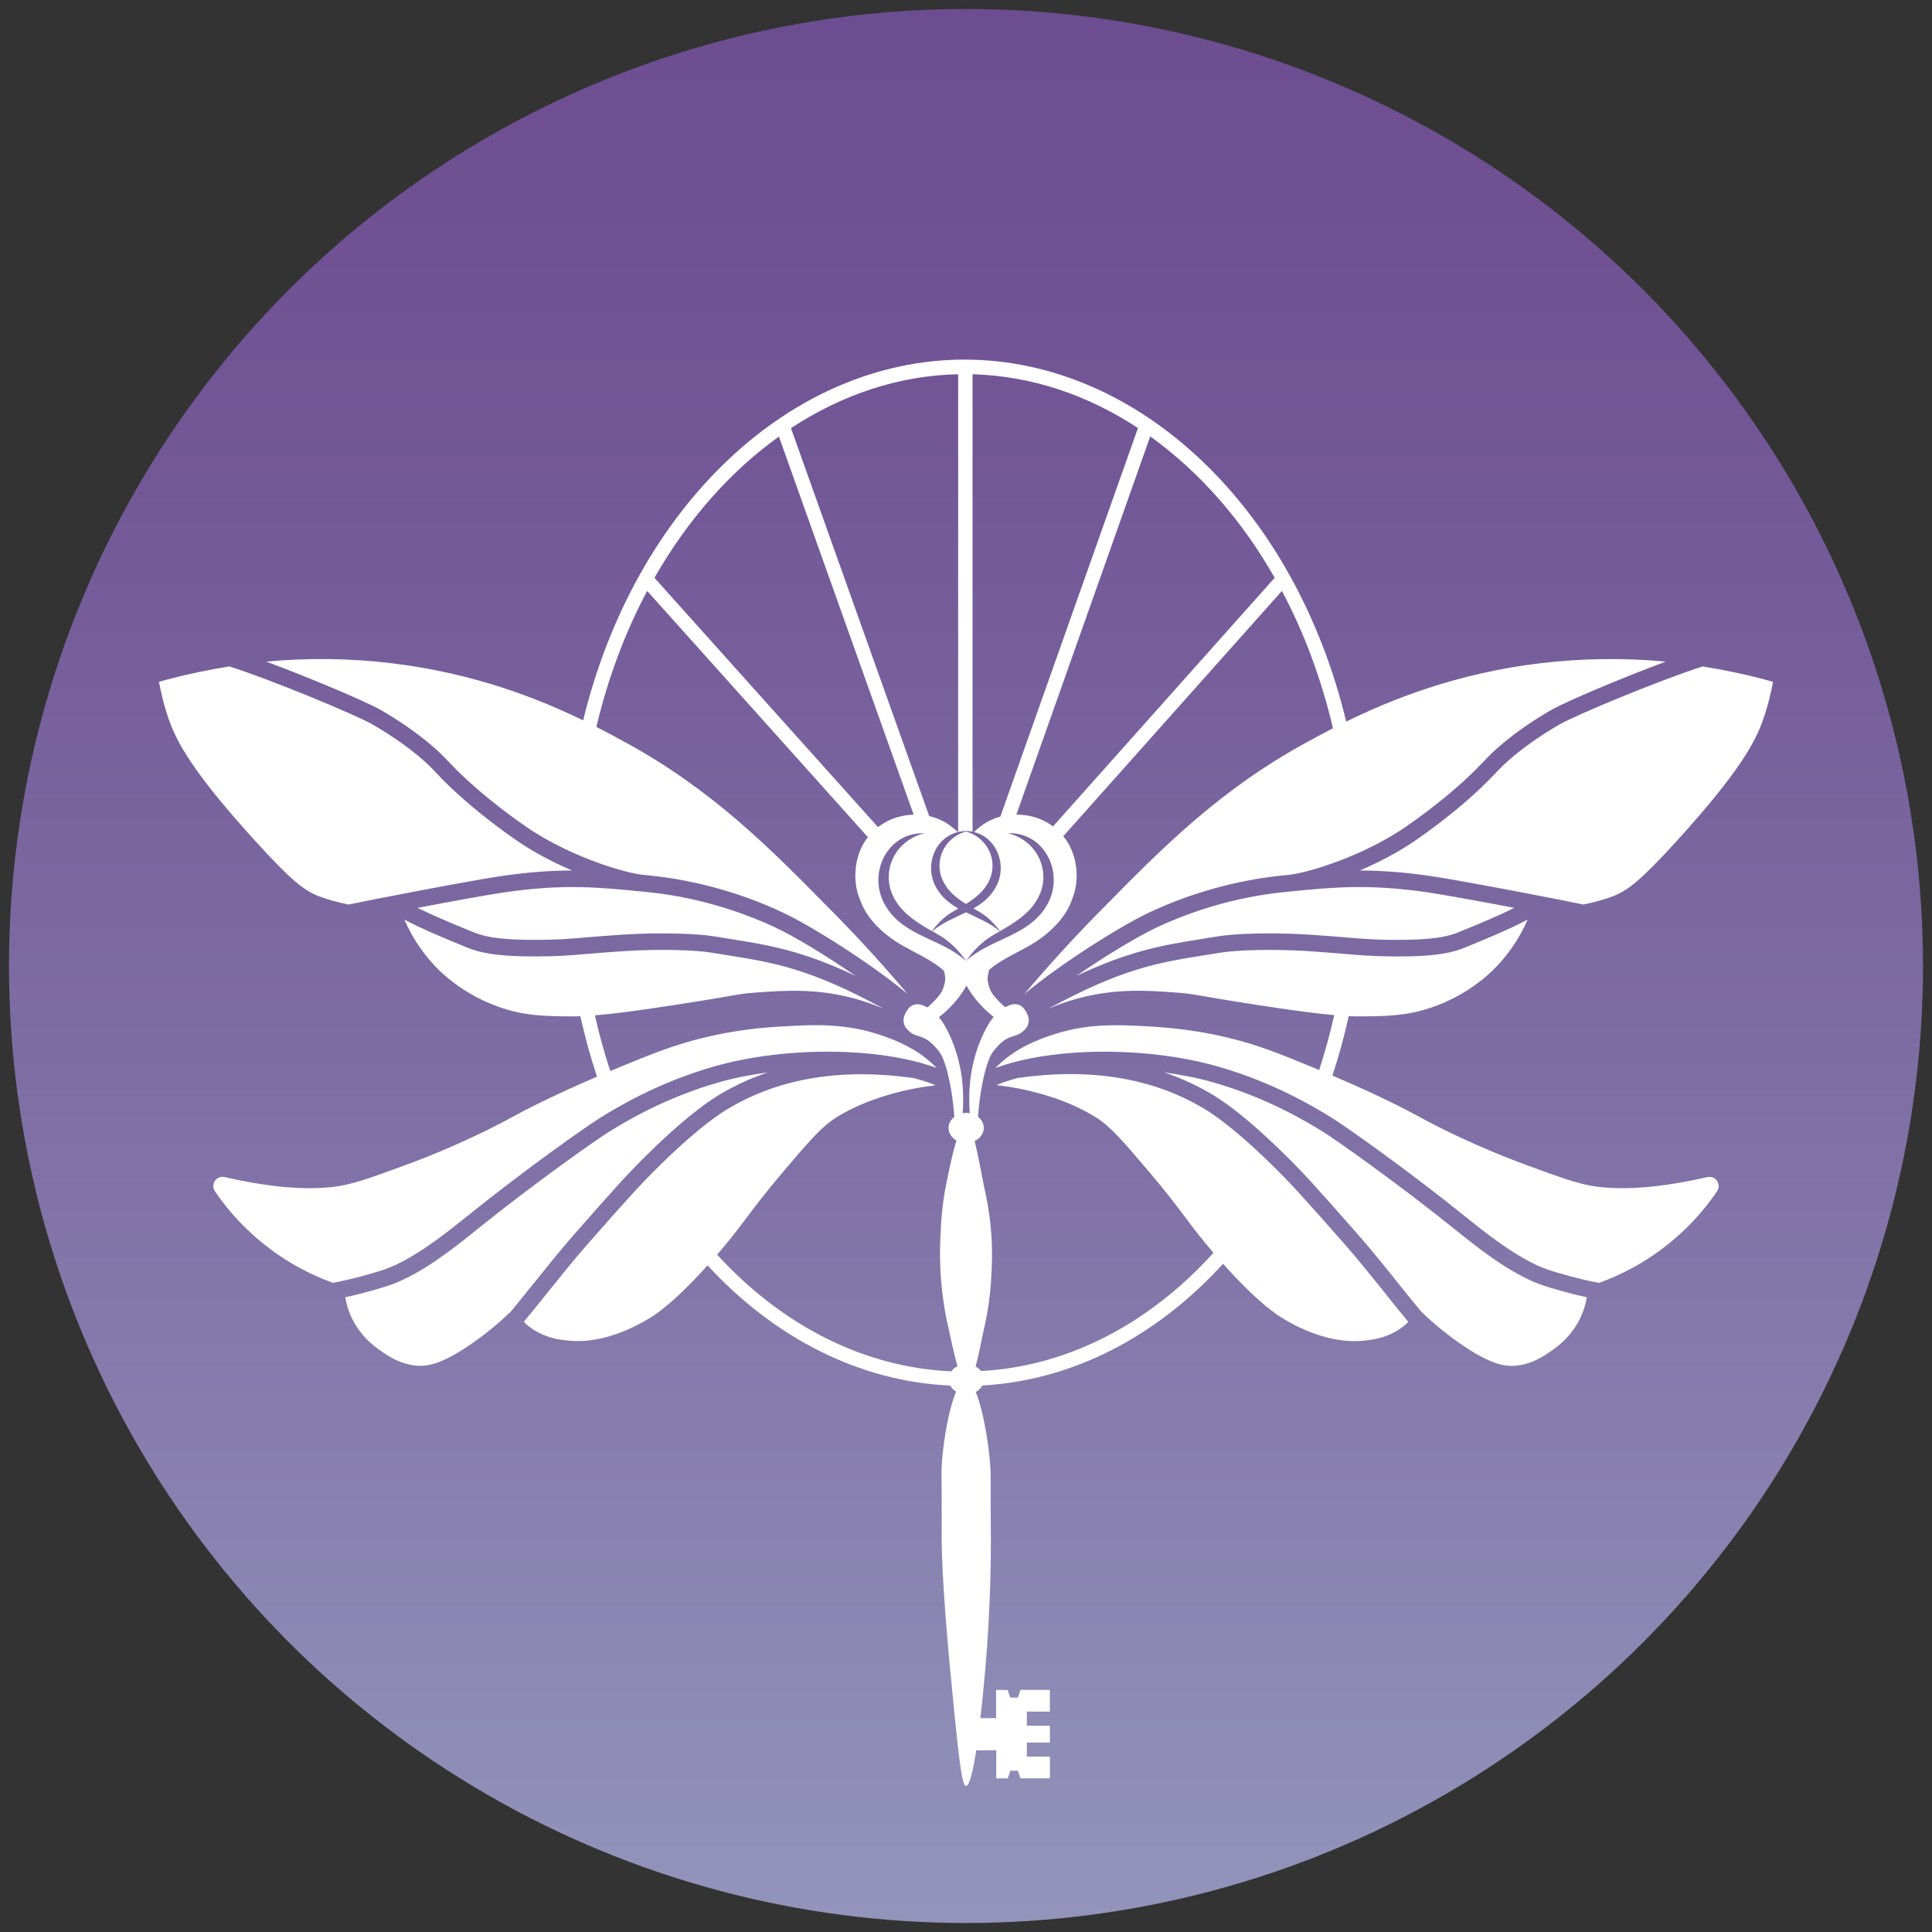
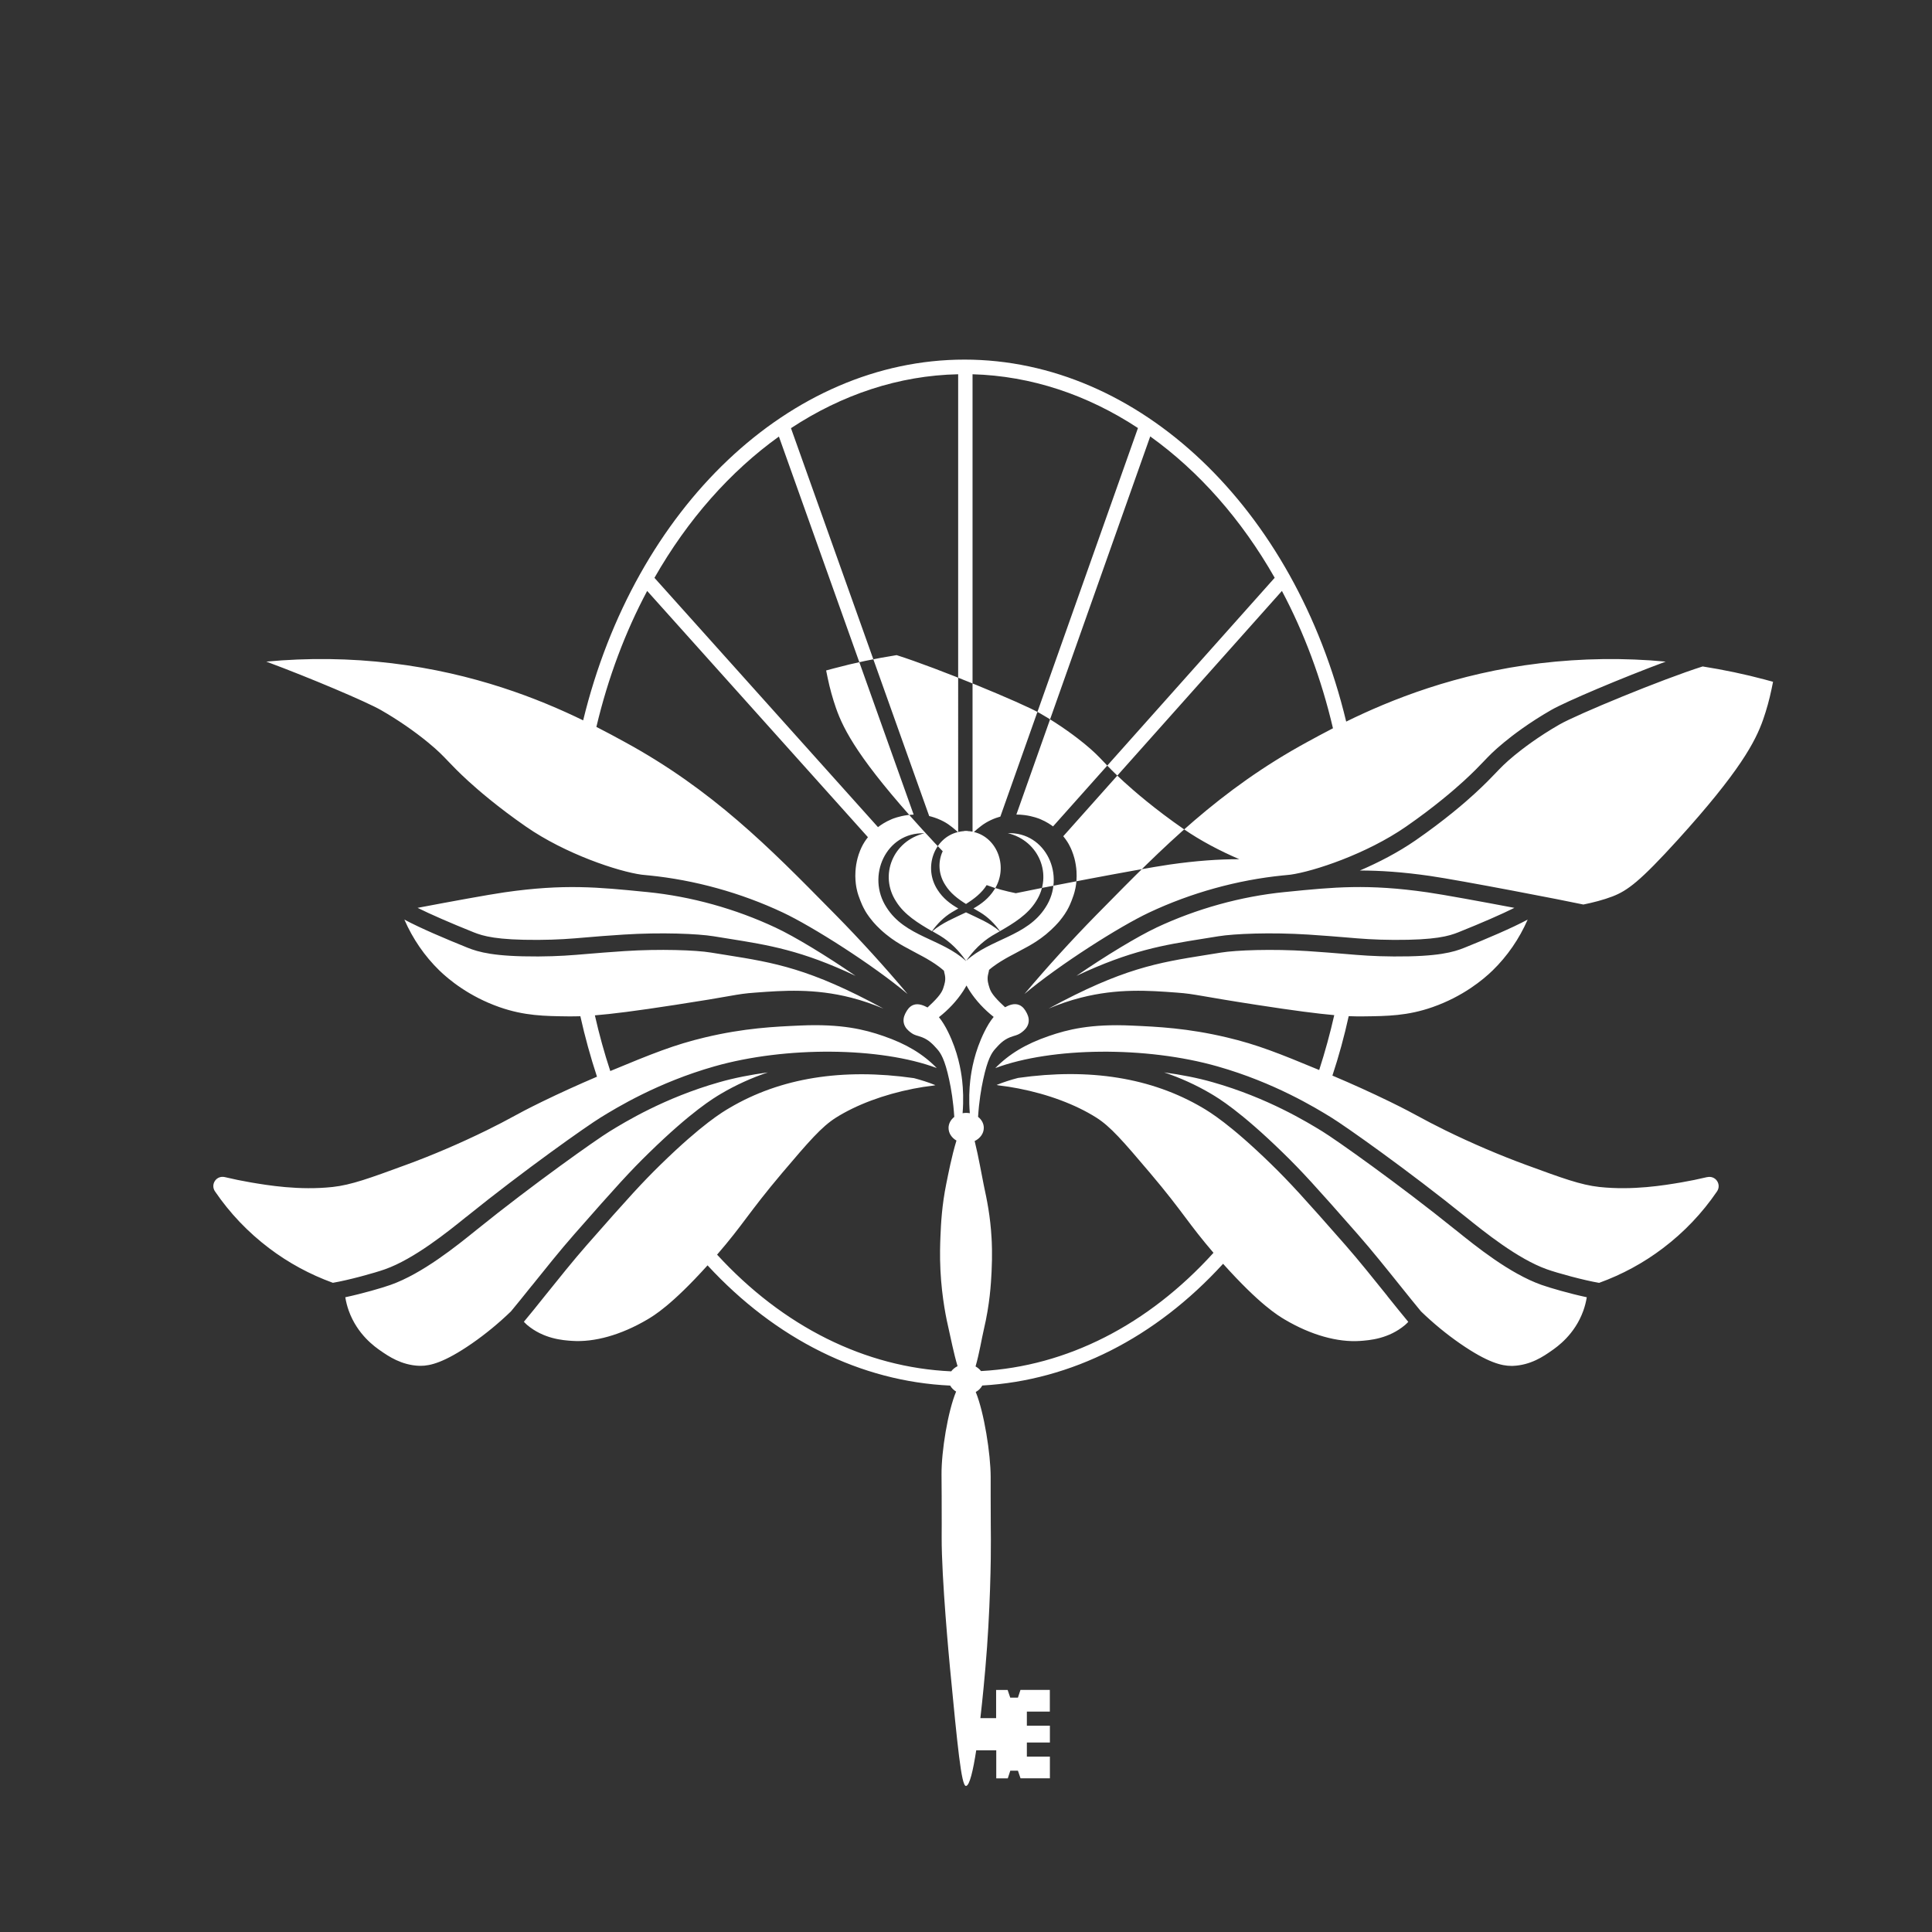
<svg xmlns="http://www.w3.org/2000/svg" id="Ebene_1" version="1.1" viewBox="0 0 283.46 283.46">
  <rect x="0" y="0" width="283.46" height="283.46" fill="#333333" stroke="none" />
  <defs>
    <style>
      .st0 {
        fill: url(#Unbenannter_Verlauf_6);
      }

      .st1 {
        fill: #fff;
      }
    </style>
    <linearGradient id="Unbenannter_Verlauf_6" data-name="Unbenannter Verlauf 6" x1="141.73" y1="282.15" x2="141.73" y2="1.32" gradientUnits="userSpaceOnUse">
      <stop offset="0" stop-color="#9394bb" />
      <stop offset=".4" stop-color="#8071a6" />
      <stop offset=".78" stop-color="#725696" />
      <stop offset="1" stop-color="#6d4d91" />
    </linearGradient>
  </defs>
-   <circle class="st0" cx="141.73" cy="141.73" r="140.41" />
-   <path class="st1" d="M78.01,188.65c-1.19,1.49-2.24,2.79-3.04,3.75-1.8,1.74-3.72,3.32-5.74,4.72-4.08,2.82-6.15,3.27-7.49,3.27-.08,0-.16,0-.23,0-2.63-.1-4.53-1.42-5.66-2.2-.85-.59-3.42-2.38-4.68-5.88-.23-.64-.4-1.31-.51-1.98,2.45-.52,5.41-1.37,6.66-1.82,4.65-1.65,9.63-5.67,12.6-8.07,8.29-6.69,17.56-13.24,19.52-14.44,2.2-1.35,8.04-4.93,16.06-7.21,2.23-.64,4.66-1.11,7.16-1.45-2.41.81-4.7,1.85-6.87,3.13-1.06.63-4.28,2.53-10.58,8.68-2.7,2.63-4.75,4.87-10.98,11.97-1.99,2.26-4.24,5.07-6.22,7.54ZM259.04,99.73c-3.06-.82-6.14-1.46-9.23-1.95-5.97,1.89-18.43,7.04-21.01,8.52-3.14,1.8-5.47,3.6-6.58,4.51-1.38,1.14-2,1.79-2.78,2.61-.71.74-1.51,1.58-3.03,2.98-1.42,1.31-4.45,3.94-8.73,6.9-2.55,1.76-5.41,3.24-8.16,4.42,3,0,6.27.22,10.25.79,4.56.66,19.77,3.6,22.54,4.2,1.37-.28,2.93-.67,4.28-1.19,2.21-.86,4.02-2.2,9.55-8.28,9.1-10.03,11.41-14.42,12.55-17.68.5-1.44.91-2.92,1.22-4.41l.23-1.12-1.11-.3ZM68.4,178.55c8.5-6.86,17.71-13.36,19.77-14.62,2.28-1.4,8.33-5.11,16.67-7.48,10.46-2.97,24.31-2.84,32.6.25-2.04-2.08-4.47-3.54-7.84-4.7-2.77-.96-6.16-1.8-12.12-1.54-3.86.17-8.24.37-14.02,1.74-4.54,1.08-7.77,2.39-13.92,4.94-.88-2.66-1.63-5.39-2.26-8.17,2.48-.2,5.93-.63,11.82-1.54,4.1-.63,6.31-1.01,7.76-1.27,1.83-.32,2.38-.41,4.01-.53,4.03-.3,8.6-.64,14.03.75,1.61.41,3.18.96,4.72,1.6-10.83-5.9-16.05-6.74-22.99-7.85-.75-.12-1.52-.24-2.31-.37-2.2-.37-7.54-.55-12.66-.22-2.3.15-3.95.29-5.41.41-2.48.21-4.27.36-7.28.38-6.52.03-8.77-.65-10.36-1.28-3.2-1.29-6.98-2.89-9.28-4.13,1.22,2.81,2.97,5.36,5.14,7.47,1.37,1.33,4.35,3.81,8.8,5.37,3.68,1.29,6.66,1.32,10.12,1.36.57,0,1.14,0,1.76-.02.67,3.01,1.49,5.98,2.44,8.87-2.7,1.15-5.45,2.4-8.04,3.66-2.23,1.09-3.34,1.69-4.42,2.28-1,.54-1.94,1.05-3.73,1.93-3.9,1.91-8,3.67-11.84,5.07-5.34,1.96-8.02,2.94-10.75,3.24-4.92.53-9.54-.25-12.02-.67-1.28-.22-2.56-.48-3.81-.78h0c-.55-.13-1.12.08-1.44.55-.32.47-.32,1.07,0,1.54,2.18,3.2,4.85,6,7.93,8.33,2.86,2.17,6.01,3.87,9.37,5.09,2.24-.38,6.06-1.42,7.66-1.99,4.26-1.51,9.23-5.52,11.89-7.67ZM61.27,133.2c1.87.93,4.8,2.21,8.24,3.59,1.38.55,3.36,1.14,9.44,1.11,2.92-.02,4.67-.16,7.09-.37,1.47-.12,3.14-.27,5.46-.41,5.49-.35,10.9-.13,13.21.25.79.13,1.55.25,2.3.37,5.75.92,10.6,1.69,18.52,5.44-4.28-2.95-8.97-5.79-11.73-7.08-5.9-2.77-12.41-4.58-18.84-5.22l-.22-.02c-6.94-.69-11.96-1.2-20.71.06-2.41.35-7.82,1.34-12.77,2.28ZM203.56,190.17c1.19,1.48,2.24,2.79,3.06,3.77-.15.15-.29.31-.46.45-2.44,2.06-5.25,2.25-6.6,2.35-3.3.23-7.22-.87-11.03-3.12-1.01-.6-3.67-2.17-9.08-8.2-9.93,10.87-22.27,17.12-35.33,17.86-.21.39-.54.72-.96.95,1.24,3.03,2.18,9.09,2.19,12.44,0,.27,0,1.18,0,2.9,0,3.39.03,5.84.03,6.22.02,2.67-.08,10.72-.81,18.99-.09,1.07-.36,4.08-.73,7.3h2.31s0-4.13,0-4.13h1.69s.38,1.12.38,1.12h1.13s.37-1.13.37-1.13h4.31s0,3.18,0,3.18h-3.37s0,2.07,0,2.07h3.38s0,.78,0,.78v.91s0,.78,0,.78h-3.38s0,2.07,0,2.07h3.38s0,3.18,0,3.18h-4.31s-.38-1.12-.38-1.12h-1.12s-.37,1.13-.37,1.13h-1.69s0-4.12,0-4.12h-2.94c-.45,2.94-.98,5.24-1.51,5.23-.67,0-1.23-5.78-2.34-17.34-.1-1.06-1.24-13.08-1.22-19.16,0-.38.02-2.76,0-6.05,0-1.75-.02-2.83-.02-3.15-.02-3.4.92-9.24,2.14-12.16-.37-.22-.67-.53-.87-.88-13.11-.6-25.59-6.79-35.6-17.64-5.26,5.83-7.86,7.37-8.86,7.96-3.81,2.24-7.73,3.35-11.03,3.12-1.35-.09-4.16-.29-6.6-2.35-.16-.14-.3-.3-.46-.45.82-.97,1.87-2.28,3.06-3.77,1.97-2.45,4.2-5.24,6.15-7.46,6.18-7.04,8.21-9.25,10.85-11.83,6.09-5.95,9.12-7.74,10.12-8.32,7.45-4.4,16.55-5.87,27.05-4.37,1.09.29,2.1.61,3.02.98.04.02.08.02.13.04-.1.04-.21.07-.33.08-.96.11-1.94.26-2.89.45-4.34.85-8.38,2.36-11.39,4.26-2.09,1.33-3.93,3.45-7.89,8.12-2.51,2.97-3.94,4.88-5.21,6.56-1.23,1.64-2.4,3.19-4.32,5.41,9.67,10.55,21.72,16.56,34.35,17.12.23-.31.55-.57.93-.76-.58-1.96-1-4.15-1.32-5.54-.27-1.16-.98-4.34-1.19-8.52-.11-2.23-.04-3.94,0-4.95.08-1.94.21-4.57.86-7.77.3-1.46.77-3.95,1.49-6.32-.7-.4-1.16-1.08-1.16-1.85,0-.64.33-1.22.84-1.62-.14-2.23-.45-4.09-.75-5.47-.65-3.01-1.25-3.91-1.77-4.49-.57-.64-1.17-1.31-2.17-1.71-.67-.27-1.14-.26-1.76-.76-.28-.22-.81-.64-.96-1.36-.15-.74.2-1.35.35-1.61.14-.25.44-.77,1.01-1.01.8-.33,1.65.11,2.12.35,0,0,0,0,.01,0,.08-.07.15-.14.24-.23,1.53-1.41,1.89-2.08,2.06-2.6.19-.58.37-1.13.26-1.82-.02-.15-.06-.29-.09-.41-.03-.1-.05-.21-.07-.33-.31-.27-.56-.47-.72-.59-.21-.16-.78-.58-1.83-1.19-.4-.23-.5-.28-1.46-.79-1.04-.56-1.56-.83-1.87-1.01-.67-.38-1.58-.91-2.63-1.77-1.13-.92-1.82-1.74-1.98-1.94-.67-.8-1.02-1.41-1.11-1.58-.34-.6-.54-1.1-.66-1.41-.18-.47-.4-1.01-.55-1.77-.06-.27-.18-.96-.19-1.86,0-.37.02-.96.13-1.66.12-.71.28-1.24.36-1.48.1-.29.29-.83.61-1.42.09-.16.33-.59.75-1.12l-32.39-36.13c-3.21,6.02-5.74,12.73-7.45,19.95,1.55.79,2.88,1.51,3.97,2.11l.13.07c12.92,7.03,21.34,15.59,30.26,24.65l.77.78c3.65,3.71,7.18,7.6,10.53,11.58-5.12-4.3-13.99-9.93-18.31-11.96-6.14-2.89-12.93-4.77-19.63-5.44l-.22-.02c-.3-.03-.59-.06-.88-.09-3.42-.47-11.16-3.03-16.95-7.05-4.16-2.88-7.09-5.43-8.47-6.69-1.46-1.34-2.23-2.15-2.91-2.86-.81-.85-1.5-1.58-3-2.81-2.02-1.66-4.47-3.35-6.92-4.75-2.14-1.22-10.36-4.71-16.8-7.1,6.12-.57,12.27-.5,18.41.24,12.11,1.45,21.63,5.24,28.08,8.38,7.6-31.26,30.36-52.93,55.95-52.93s48.45,21.72,56,53.11c6.46-3.17,16.12-7.09,28.47-8.56,6.13-.73,12.29-.81,18.41-.24-6.44,2.39-14.66,5.87-16.8,7.1-3.3,1.89-5.75,3.78-6.92,4.75-1.5,1.23-2.19,1.96-3,2.81-.68.71-1.45,1.52-2.91,2.86-1.38,1.26-4.31,3.81-8.47,6.69-5.79,4.01-13.53,6.57-16.95,7.05-.29.03-.58.06-.88.09l-.22.02c-6.7.67-13.49,2.55-19.63,5.44-4.33,2.03-13.19,7.66-18.31,11.96,3.35-3.97,6.88-7.86,10.53-11.58l.77-.78c8.91-9.06,17.33-17.62,30.26-24.65l.13-.07c1-.55,2.21-1.2,3.58-1.91-1.71-7.3-4.26-14.07-7.49-20.15l-32.08,35.99c.49.6.77,1.09.86,1.27.32.59.52,1.13.61,1.42.08.24.25.77.36,1.48.12.7.13,1.28.13,1.66,0,.9-.13,1.59-.19,1.86-.16.76-.37,1.3-.55,1.77-.12.31-.32.81-.66,1.41-.09.16-.45.78-1.11,1.58-.17.2-.86,1.01-1.98,1.94-1.05.86-1.96,1.39-2.63,1.77-.31.18-.83.46-1.87,1.01-.95.51-1.05.55-1.46.79-1.05.61-1.62,1.03-1.83,1.19-.13.1-.34.26-.57.46-.02.16-.05.31-.09.45-.03.13-.06.26-.09.41-.1.69.07,1.23.26,1.82.17.52.53,1.19,2.06,2.6.08.07.14.13.21.2.47-.25,1.3-.66,2.08-.33.57.24.87.76,1.01,1.01.15.27.5.87.35,1.61-.15.72-.68,1.14-.96,1.36-.63.49-1.09.49-1.76.76-1,.4-1.6,1.07-2.17,1.71-.51.57-1.11,1.48-1.76,4.49-.3,1.38-.61,3.24-.75,5.47.52.41.84.98.84,1.62,0,.83-.55,1.55-1.34,1.93.6,2.42,1.02,4.96,1.34,6.49.46,2.13.96,4.53,1.14,7.77.03.45.13,2.37,0,4.95-.09,1.74-.25,4.69-1.14,8.46-.31,1.32-.65,3.47-1.21,5.4.32.18.59.41.8.68,12.59-.69,24.52-6.77,34.11-17.35-1.79-2.09-2.93-3.59-4.11-5.17-1.27-1.69-2.7-3.6-5.21-6.56-3.96-4.67-5.79-6.8-7.89-8.12-3.01-1.9-7.05-3.42-11.39-4.26-.96-.19-1.93-.34-2.89-.45-.11-.01-.22-.04-.33-.08.04-.01.08-.02.13-.04.92-.37,1.94-.7,3.02-.98,10.5-1.49,19.6-.02,27.05,4.37,1,.59,4.03,2.38,10.12,8.32,2.64,2.58,4.67,4.79,10.85,11.83,1.95,2.22,4.18,5.01,6.15,7.46ZM168.76,64.03l-19.64,55.48c.37,0,.77.02,1.21.08,1.22.16,2.1.51,2.29.59.96.4,1.62.88,1.88,1.07l32.52-36.48c-4.87-8.56-11.12-15.62-18.26-20.74ZM128.94,121.27c.24-.19.92-.68,1.91-1.09.19-.08,1.07-.43,2.29-.59.32-.04.63-.06.91-.07l-19.77-55.47c-7.13,5.12-13.39,12.18-18.26,20.73l32.8,36.58s.08-.06.12-.1ZM141.73,140.97c-.99-1.44-2.27-2.75-3.8-3.68-.37-.22-.75-.44-1.13-.66,1.44-1.25,3.24-1.95,4.93-2.77,1.7.83,3.5,1.52,4.95,2.78-.37.22-.74.43-1.11.64-1.53.93-2.81,2.23-3.8,3.68,3.54-3.24,8.92-3.55,11.63-7.83,3.02-4.61.07-11.09-5.55-10.89,4.6,1.1,6.66,6.14,4.15,10.01-1.21,1.95-3.28,3.21-5.29,4.37-.77-1.09-1.75-2.07-2.91-2.77-.32-.19-.65-.38-.97-.57,1.18-.67,2.25-1.49,3.04-2.73,2.12-3.24.52-7.64-2.98-8.48.32-.3.61-.54.86-.73.21-.16.35-.28.55-.41.1-.07.51-.34,1.08-.61.53-.25,1.02-.41,1.39-.51l20.19-57.01c-7.39-4.86-15.64-7.65-24.27-7.89v67.11c-.24-.05-.5-.08-.76-.09.02,0,.04-.01.06-.02-.09,0-.18,0-.27,0-.09,0-.17-.01-.27,0,.02,0,.04.01.06.02-.32.02-.63.07-.93.14V54.91c-8.71.18-17.06,2.99-24.53,7.91l20.28,56.91c.37.09,1.02.27,1.72.6.58.27.98.54,1.08.61.2.14.35.25.55.41.25.2.54.44.86.73-3.5.85-5.1,5.24-2.98,8.48.79,1.24,1.86,2.06,3.04,2.73-.33.19-.65.38-.97.57-1.15.7-2.12,1.68-2.89,2.76-2-1.16-4.06-2.41-5.26-4.35-2.52-3.86-.46-8.9,4.15-10.01-5.62-.2-8.57,6.28-5.55,10.89,2.71,4.28,8.09,4.58,11.63,7.83ZM142.35,158.56c.18-1.59.64-4.26,2.07-7.16.42-.85.86-1.59,1.37-2.2-1.38-1.09-2.56-2.35-3.49-3.77-.19-.3-.36-.57-.5-.84-.15.27-.31.55-.5.84-.94,1.43-2.14,2.71-3.54,3.81.5.61.93,1.33,1.34,2.16,1.43,2.9,1.89,5.57,2.07,7.16.13,1.18.22,2.81.06,4.77.17-.03.35-.05.53-.05s.36.02.53.05c-.16-1.96-.07-3.59.06-4.77ZM169.66,136.1c-2.76,1.3-7.45,4.13-11.73,7.08,7.93-3.74,12.77-4.52,18.52-5.44.75-.12,1.51-.24,2.3-.37,2.31-.38,7.72-.6,13.21-.25,2.32.15,3.99.29,5.46.41,2.42.21,4.18.35,7.09.37,6.08.03,8.06-.56,9.44-1.11,3.45-1.38,6.37-2.66,8.24-3.59-4.95-.94-10.36-1.93-12.77-2.28-8.75-1.26-13.77-.76-20.71-.06l-.22.02c-6.43.64-12.94,2.45-18.84,5.22ZM144.76,129.86c1.95-2.99.44-6.86-3.03-7.87-3.46,1-4.98,4.88-3.03,7.87.72,1.17,1.84,2.03,3.03,2.77,1.19-.75,2.3-1.6,3.03-2.77ZM46.87,131.52c1.35.52,2.91.91,4.28,1.19,2.76-.6,17.98-3.54,22.54-4.2,3.97-.57,7.25-.79,10.25-.79-2.75-1.18-5.61-2.66-8.16-4.42-4.28-2.96-7.3-5.6-8.73-6.9-1.52-1.39-2.32-2.23-3.02-2.98-.78-.82-1.4-1.47-2.78-2.61-1.11-.91-3.44-2.71-6.58-4.51-2.58-1.48-15.03-6.63-21.01-8.52-3.09.49-6.17,1.13-9.23,1.95l-1.11.3.23,1.12c.31,1.49.72,2.97,1.22,4.41,1.14,3.25,3.44,7.65,12.55,17.68,5.53,6.09,7.34,7.43,9.55,8.29ZM213.54,180.44c-8.29-6.69-17.56-13.24-19.52-14.44-2.2-1.35-8.04-4.93-16.06-7.21-2.23-.64-4.66-1.11-7.16-1.45,2.41.81,4.7,1.85,6.87,3.13,1.06.63,4.28,2.53,10.58,8.68,2.7,2.63,4.75,4.87,10.98,11.97,1.99,2.26,4.24,5.07,6.22,7.54,1.19,1.48,2.24,2.79,3.04,3.75,1.8,1.74,3.72,3.32,5.74,4.72,4.08,2.82,6.15,3.27,7.49,3.27.08,0,.16,0,.24,0,2.63-.1,4.53-1.42,5.66-2.21.85-.59,3.42-2.38,4.68-5.88.23-.64.4-1.31.51-1.98-2.45-.52-5.4-1.37-6.66-1.82-4.65-1.65-9.63-5.67-12.6-8.07ZM250.48,172.7h0c-1.25.3-2.53.56-3.81.78-2.48.42-7.09,1.2-12.02.67-2.73-.3-5.41-1.28-10.75-3.24-3.84-1.41-7.94-3.16-11.84-5.07-1.79-.88-2.73-1.39-3.73-1.93-1.08-.58-2.19-1.19-4.42-2.28-2.71-1.32-5.6-2.63-8.42-3.82.94-2.84,1.74-5.76,2.39-8.72.79.03,1.5.04,2.19.03,3.46-.04,6.44-.07,10.12-1.36,4.46-1.56,7.43-4.04,8.8-5.37,2.17-2.11,3.92-4.66,5.15-7.47-2.3,1.24-6.08,2.84-9.28,4.13-1.59.64-3.83,1.32-10.36,1.28-3.01-.02-4.8-.17-7.28-.38-1.46-.12-3.12-.26-5.41-.41-5.11-.33-10.45-.14-12.66.22-.79.13-1.56.25-2.31.37-6.94,1.11-12.15,1.95-22.99,7.85,1.54-.65,3.11-1.19,4.72-1.6,5.43-1.39,10-1.05,14.03-.75,1.63.12,2.18.22,4.01.53,1.46.25,3.66.64,7.76,1.27,5.56.86,8.94,1.29,11.39,1.51-.62,2.73-1.36,5.42-2.21,8.05-5.91-2.45-9.1-3.73-13.54-4.78-5.78-1.37-10.16-1.57-14.02-1.74-5.96-.27-9.35.58-12.12,1.54-3.37,1.16-5.8,2.62-7.84,4.7,8.29-3.1,22.14-3.23,32.6-.25,8.34,2.37,14.39,6.08,16.67,7.48,2.06,1.26,11.27,7.76,19.77,14.62,2.67,2.15,7.63,6.16,11.89,7.67,1.6.57,5.42,1.61,7.66,1.99,3.37-1.22,6.51-2.92,9.37-5.09,3.08-2.33,5.75-5.13,7.93-8.33.32-.47.32-1.07,0-1.54-.32-.47-.89-.68-1.44-.55Z" />
+   <path class="st1" d="M78.01,188.65c-1.19,1.49-2.24,2.79-3.04,3.75-1.8,1.74-3.72,3.32-5.74,4.72-4.08,2.82-6.15,3.27-7.49,3.27-.08,0-.16,0-.23,0-2.63-.1-4.53-1.42-5.66-2.2-.85-.59-3.42-2.38-4.68-5.88-.23-.64-.4-1.31-.51-1.98,2.45-.52,5.41-1.37,6.66-1.82,4.65-1.65,9.63-5.67,12.6-8.07,8.29-6.69,17.56-13.24,19.52-14.44,2.2-1.35,8.04-4.93,16.06-7.21,2.23-.64,4.66-1.11,7.16-1.45-2.41.81-4.7,1.85-6.87,3.13-1.06.63-4.28,2.53-10.58,8.68-2.7,2.63-4.75,4.87-10.98,11.97-1.99,2.26-4.24,5.07-6.22,7.54ZM259.04,99.73c-3.06-.82-6.14-1.46-9.23-1.95-5.97,1.89-18.43,7.04-21.01,8.52-3.14,1.8-5.47,3.6-6.58,4.51-1.38,1.14-2,1.79-2.78,2.61-.71.74-1.51,1.58-3.03,2.98-1.42,1.31-4.45,3.94-8.73,6.9-2.55,1.76-5.41,3.24-8.16,4.42,3,0,6.27.22,10.25.79,4.56.66,19.77,3.6,22.54,4.2,1.37-.28,2.93-.67,4.28-1.19,2.21-.86,4.02-2.2,9.55-8.28,9.1-10.03,11.41-14.42,12.55-17.68.5-1.44.91-2.92,1.22-4.41l.23-1.12-1.11-.3ZM68.4,178.55c8.5-6.86,17.71-13.36,19.77-14.62,2.28-1.4,8.33-5.11,16.67-7.48,10.46-2.97,24.31-2.84,32.6.25-2.04-2.08-4.47-3.54-7.84-4.7-2.77-.96-6.16-1.8-12.12-1.54-3.86.17-8.24.37-14.02,1.74-4.54,1.08-7.77,2.39-13.92,4.94-.88-2.66-1.63-5.39-2.26-8.17,2.48-.2,5.93-.63,11.82-1.54,4.1-.63,6.31-1.01,7.76-1.27,1.83-.32,2.38-.41,4.01-.53,4.03-.3,8.6-.64,14.03.75,1.61.41,3.18.96,4.72,1.6-10.83-5.9-16.05-6.74-22.99-7.85-.75-.12-1.52-.24-2.31-.37-2.2-.37-7.54-.55-12.66-.22-2.3.15-3.95.29-5.41.41-2.48.21-4.27.36-7.28.38-6.52.03-8.77-.65-10.36-1.28-3.2-1.29-6.98-2.89-9.28-4.13,1.22,2.81,2.97,5.36,5.14,7.47,1.37,1.33,4.35,3.81,8.8,5.37,3.68,1.29,6.66,1.32,10.12,1.36.57,0,1.14,0,1.76-.02.67,3.01,1.49,5.98,2.44,8.87-2.7,1.15-5.45,2.4-8.04,3.66-2.23,1.09-3.34,1.69-4.42,2.28-1,.54-1.94,1.05-3.73,1.93-3.9,1.91-8,3.67-11.84,5.07-5.34,1.96-8.02,2.94-10.75,3.24-4.92.53-9.54-.25-12.02-.67-1.28-.22-2.56-.48-3.81-.78h0c-.55-.13-1.12.08-1.44.55-.32.47-.32,1.07,0,1.54,2.18,3.2,4.85,6,7.93,8.33,2.86,2.17,6.01,3.87,9.37,5.09,2.24-.38,6.06-1.42,7.66-1.99,4.26-1.51,9.23-5.52,11.89-7.67ZM61.27,133.2c1.87.93,4.8,2.21,8.24,3.59,1.38.55,3.36,1.14,9.44,1.11,2.92-.02,4.67-.16,7.09-.37,1.47-.12,3.14-.27,5.46-.41,5.49-.35,10.9-.13,13.21.25.79.13,1.55.25,2.3.37,5.75.92,10.6,1.69,18.52,5.44-4.28-2.95-8.97-5.79-11.73-7.08-5.9-2.77-12.41-4.58-18.84-5.22l-.22-.02c-6.94-.69-11.96-1.2-20.71.06-2.41.35-7.82,1.34-12.77,2.28ZM203.56,190.17c1.19,1.48,2.24,2.79,3.06,3.77-.15.15-.29.31-.46.45-2.44,2.06-5.25,2.25-6.6,2.35-3.3.23-7.22-.87-11.03-3.12-1.01-.6-3.67-2.17-9.08-8.2-9.93,10.87-22.27,17.12-35.33,17.86-.21.39-.54.72-.96.95,1.24,3.03,2.18,9.09,2.19,12.44,0,.27,0,1.18,0,2.9,0,3.39.03,5.84.03,6.22.02,2.67-.08,10.72-.81,18.99-.09,1.07-.36,4.08-.73,7.3h2.31s0-4.13,0-4.13h1.69s.38,1.12.38,1.12h1.13s.37-1.13.37-1.13h4.31s0,3.18,0,3.18h-3.37s0,2.07,0,2.07h3.38s0,.78,0,.78v.91s0,.78,0,.78h-3.38s0,2.07,0,2.07h3.38s0,3.18,0,3.18h-4.31s-.38-1.12-.38-1.12h-1.12s-.37,1.13-.37,1.13h-1.69s0-4.12,0-4.12h-2.94c-.45,2.94-.98,5.24-1.51,5.23-.67,0-1.23-5.78-2.34-17.34-.1-1.06-1.24-13.08-1.22-19.16,0-.38.02-2.76,0-6.05,0-1.75-.02-2.83-.02-3.15-.02-3.4.92-9.24,2.14-12.16-.37-.22-.67-.53-.87-.88-13.11-.6-25.59-6.79-35.6-17.64-5.26,5.83-7.86,7.37-8.86,7.96-3.81,2.24-7.73,3.35-11.03,3.12-1.35-.09-4.16-.29-6.6-2.35-.16-.14-.3-.3-.46-.45.82-.97,1.87-2.28,3.06-3.77,1.97-2.45,4.2-5.24,6.15-7.46,6.18-7.04,8.21-9.25,10.85-11.83,6.09-5.95,9.12-7.74,10.12-8.32,7.45-4.4,16.55-5.87,27.05-4.37,1.09.29,2.1.61,3.02.98.04.02.08.02.13.04-.1.04-.21.07-.33.08-.96.11-1.94.26-2.89.45-4.34.85-8.38,2.36-11.39,4.26-2.09,1.33-3.93,3.45-7.89,8.12-2.51,2.97-3.94,4.88-5.21,6.56-1.23,1.64-2.4,3.19-4.32,5.41,9.67,10.55,21.72,16.56,34.35,17.12.23-.31.55-.57.93-.76-.58-1.96-1-4.15-1.32-5.54-.27-1.16-.98-4.34-1.19-8.52-.11-2.23-.04-3.94,0-4.95.08-1.94.21-4.57.86-7.77.3-1.46.77-3.95,1.49-6.32-.7-.4-1.16-1.08-1.16-1.85,0-.64.33-1.22.84-1.62-.14-2.23-.45-4.09-.75-5.47-.65-3.01-1.25-3.91-1.77-4.49-.57-.64-1.17-1.31-2.17-1.71-.67-.27-1.14-.26-1.76-.76-.28-.22-.81-.64-.96-1.36-.15-.74.2-1.35.35-1.61.14-.25.44-.77,1.01-1.01.8-.33,1.65.11,2.12.35,0,0,0,0,.01,0,.08-.07.15-.14.24-.23,1.53-1.41,1.89-2.08,2.06-2.6.19-.58.37-1.13.26-1.82-.02-.15-.06-.29-.09-.41-.03-.1-.05-.21-.07-.33-.31-.27-.56-.47-.72-.59-.21-.16-.78-.58-1.83-1.19-.4-.23-.5-.28-1.46-.79-1.04-.56-1.56-.83-1.87-1.01-.67-.38-1.58-.91-2.63-1.77-1.13-.92-1.82-1.74-1.98-1.94-.67-.8-1.02-1.41-1.11-1.58-.34-.6-.54-1.1-.66-1.41-.18-.47-.4-1.01-.55-1.77-.06-.27-.18-.96-.19-1.86,0-.37.02-.96.13-1.66.12-.71.28-1.24.36-1.48.1-.29.29-.83.61-1.42.09-.16.33-.59.75-1.12l-32.39-36.13c-3.21,6.02-5.74,12.73-7.45,19.95,1.55.79,2.88,1.51,3.97,2.11l.13.07c12.92,7.03,21.34,15.59,30.26,24.65l.77.78c3.65,3.71,7.18,7.6,10.53,11.58-5.12-4.3-13.99-9.93-18.31-11.96-6.14-2.89-12.93-4.77-19.63-5.44l-.22-.02c-.3-.03-.59-.06-.88-.09-3.42-.47-11.16-3.03-16.95-7.05-4.16-2.88-7.09-5.43-8.47-6.69-1.46-1.34-2.23-2.15-2.91-2.86-.81-.85-1.5-1.58-3-2.81-2.02-1.66-4.47-3.35-6.92-4.75-2.14-1.22-10.36-4.71-16.8-7.1,6.12-.57,12.27-.5,18.41.24,12.11,1.45,21.63,5.24,28.08,8.38,7.6-31.26,30.36-52.93,55.95-52.93s48.45,21.72,56,53.11c6.46-3.17,16.12-7.09,28.47-8.56,6.13-.73,12.29-.81,18.41-.24-6.44,2.39-14.66,5.87-16.8,7.1-3.3,1.89-5.75,3.78-6.92,4.75-1.5,1.23-2.19,1.96-3,2.81-.68.71-1.45,1.52-2.91,2.86-1.38,1.26-4.31,3.81-8.47,6.69-5.79,4.01-13.53,6.57-16.95,7.05-.29.03-.58.06-.88.09l-.22.02c-6.7.67-13.49,2.55-19.63,5.44-4.33,2.03-13.19,7.66-18.31,11.96,3.35-3.97,6.88-7.86,10.53-11.58l.77-.78c8.91-9.06,17.33-17.62,30.26-24.65l.13-.07c1-.55,2.21-1.2,3.58-1.91-1.71-7.3-4.26-14.07-7.49-20.15l-32.08,35.99c.49.6.77,1.09.86,1.27.32.59.52,1.13.61,1.42.08.24.25.77.36,1.48.12.7.13,1.28.13,1.66,0,.9-.13,1.59-.19,1.86-.16.76-.37,1.3-.55,1.77-.12.31-.32.81-.66,1.41-.09.16-.45.78-1.11,1.58-.17.2-.86,1.01-1.98,1.94-1.05.86-1.96,1.39-2.63,1.77-.31.18-.83.46-1.87,1.01-.95.51-1.05.55-1.46.79-1.05.61-1.62,1.03-1.83,1.19-.13.1-.34.26-.57.46-.02.16-.05.31-.09.45-.03.13-.06.26-.09.41-.1.69.07,1.23.26,1.82.17.52.53,1.19,2.06,2.6.08.07.14.13.21.2.47-.25,1.3-.66,2.08-.33.57.24.87.76,1.01,1.01.15.27.5.87.35,1.61-.15.72-.68,1.14-.96,1.36-.63.49-1.09.49-1.76.76-1,.4-1.6,1.07-2.17,1.71-.51.57-1.11,1.48-1.76,4.49-.3,1.38-.61,3.24-.75,5.47.52.41.84.98.84,1.62,0,.83-.55,1.55-1.34,1.93.6,2.42,1.02,4.96,1.34,6.49.46,2.13.96,4.53,1.14,7.77.03.45.13,2.37,0,4.95-.09,1.74-.25,4.69-1.14,8.46-.31,1.32-.65,3.47-1.21,5.4.32.18.59.41.8.68,12.59-.69,24.52-6.77,34.11-17.35-1.79-2.09-2.93-3.59-4.11-5.17-1.27-1.69-2.7-3.6-5.21-6.56-3.96-4.67-5.79-6.8-7.89-8.12-3.01-1.9-7.05-3.42-11.39-4.26-.96-.19-1.93-.34-2.89-.45-.11-.01-.22-.04-.33-.08.04-.01.08-.02.13-.04.92-.37,1.94-.7,3.02-.98,10.5-1.49,19.6-.02,27.05,4.37,1,.59,4.03,2.38,10.12,8.32,2.64,2.58,4.67,4.79,10.85,11.83,1.95,2.22,4.18,5.01,6.15,7.46ZM168.76,64.03l-19.64,55.48c.37,0,.77.02,1.21.08,1.22.16,2.1.51,2.29.59.96.4,1.62.88,1.88,1.07l32.52-36.48c-4.87-8.56-11.12-15.62-18.26-20.74ZM128.94,121.27c.24-.19.92-.68,1.91-1.09.19-.08,1.07-.43,2.29-.59.32-.04.63-.06.91-.07l-19.77-55.47c-7.13,5.12-13.39,12.18-18.26,20.73l32.8,36.58s.08-.06.12-.1ZM141.73,140.97c-.99-1.44-2.27-2.75-3.8-3.68-.37-.22-.75-.44-1.13-.66,1.44-1.25,3.24-1.95,4.93-2.77,1.7.83,3.5,1.52,4.95,2.78-.37.22-.74.43-1.11.64-1.53.93-2.81,2.23-3.8,3.68,3.54-3.24,8.92-3.55,11.63-7.83,3.02-4.61.07-11.09-5.55-10.89,4.6,1.1,6.66,6.14,4.15,10.01-1.21,1.95-3.28,3.21-5.29,4.37-.77-1.09-1.75-2.07-2.91-2.77-.32-.19-.65-.38-.97-.57,1.18-.67,2.25-1.49,3.04-2.73,2.12-3.24.52-7.64-2.98-8.48.32-.3.61-.54.86-.73.21-.16.35-.28.55-.41.1-.07.51-.34,1.08-.61.53-.25,1.02-.41,1.39-.51l20.19-57.01c-7.39-4.86-15.64-7.65-24.27-7.89v67.11c-.24-.05-.5-.08-.76-.09.02,0,.04-.01.06-.02-.09,0-.18,0-.27,0-.09,0-.17-.01-.27,0,.02,0,.04.01.06.02-.32.02-.63.07-.93.14V54.91c-8.71.18-17.06,2.99-24.53,7.91l20.28,56.91c.37.09,1.02.27,1.72.6.58.27.98.54,1.08.61.2.14.35.25.55.41.25.2.54.44.86.73-3.5.85-5.1,5.24-2.98,8.48.79,1.24,1.86,2.06,3.04,2.73-.33.19-.65.38-.97.57-1.15.7-2.12,1.68-2.89,2.76-2-1.16-4.06-2.41-5.26-4.35-2.52-3.86-.46-8.9,4.15-10.01-5.62-.2-8.57,6.28-5.55,10.89,2.71,4.28,8.09,4.58,11.63,7.83ZM142.35,158.56c.18-1.59.64-4.26,2.07-7.16.42-.85.86-1.59,1.37-2.2-1.38-1.09-2.56-2.35-3.49-3.77-.19-.3-.36-.57-.5-.84-.15.27-.31.55-.5.84-.94,1.43-2.14,2.71-3.54,3.81.5.61.93,1.33,1.34,2.16,1.43,2.9,1.89,5.57,2.07,7.16.13,1.18.22,2.81.06,4.77.17-.03.35-.05.53-.05s.36.02.53.05c-.16-1.96-.07-3.59.06-4.77ZM169.66,136.1c-2.76,1.3-7.45,4.13-11.73,7.08,7.93-3.74,12.77-4.52,18.52-5.44.75-.12,1.51-.24,2.3-.37,2.31-.38,7.72-.6,13.21-.25,2.32.15,3.99.29,5.46.41,2.42.21,4.18.35,7.09.37,6.08.03,8.06-.56,9.44-1.11,3.45-1.38,6.37-2.66,8.24-3.59-4.95-.94-10.36-1.93-12.77-2.28-8.75-1.26-13.77-.76-20.71-.06l-.22.02c-6.43.64-12.94,2.45-18.84,5.22ZM144.76,129.86c1.95-2.99.44-6.86-3.03-7.87-3.46,1-4.98,4.88-3.03,7.87.72,1.17,1.84,2.03,3.03,2.77,1.19-.75,2.3-1.6,3.03-2.77Zc1.35.52,2.91.91,4.28,1.19,2.76-.6,17.98-3.54,22.54-4.2,3.97-.57,7.25-.79,10.25-.79-2.75-1.18-5.61-2.66-8.16-4.42-4.28-2.96-7.3-5.6-8.73-6.9-1.52-1.39-2.32-2.23-3.02-2.98-.78-.82-1.4-1.47-2.78-2.61-1.11-.91-3.44-2.71-6.58-4.51-2.58-1.48-15.03-6.63-21.01-8.52-3.09.49-6.17,1.13-9.23,1.95l-1.11.3.23,1.12c.31,1.49.72,2.97,1.22,4.41,1.14,3.25,3.44,7.65,12.55,17.68,5.53,6.09,7.34,7.43,9.55,8.29ZM213.54,180.44c-8.29-6.69-17.56-13.24-19.52-14.44-2.2-1.35-8.04-4.93-16.06-7.21-2.23-.64-4.66-1.11-7.16-1.45,2.41.81,4.7,1.85,6.87,3.13,1.06.63,4.28,2.53,10.58,8.68,2.7,2.63,4.75,4.87,10.98,11.97,1.99,2.26,4.24,5.07,6.22,7.54,1.19,1.48,2.24,2.79,3.04,3.75,1.8,1.74,3.72,3.32,5.74,4.72,4.08,2.82,6.15,3.27,7.49,3.27.08,0,.16,0,.24,0,2.63-.1,4.53-1.42,5.66-2.21.85-.59,3.42-2.38,4.68-5.88.23-.64.4-1.31.51-1.98-2.45-.52-5.4-1.37-6.66-1.82-4.65-1.65-9.63-5.67-12.6-8.07ZM250.48,172.7h0c-1.25.3-2.53.56-3.81.78-2.48.42-7.09,1.2-12.02.67-2.73-.3-5.41-1.28-10.75-3.24-3.84-1.41-7.94-3.16-11.84-5.07-1.79-.88-2.73-1.39-3.73-1.93-1.08-.58-2.19-1.19-4.42-2.28-2.71-1.32-5.6-2.63-8.42-3.82.94-2.84,1.74-5.76,2.39-8.72.79.03,1.5.04,2.19.03,3.46-.04,6.44-.07,10.12-1.36,4.46-1.56,7.43-4.04,8.8-5.37,2.17-2.11,3.92-4.66,5.15-7.47-2.3,1.24-6.08,2.84-9.28,4.13-1.59.64-3.83,1.32-10.36,1.28-3.01-.02-4.8-.17-7.28-.38-1.46-.12-3.12-.26-5.41-.41-5.11-.33-10.45-.14-12.66.22-.79.13-1.56.25-2.31.37-6.94,1.11-12.15,1.95-22.99,7.85,1.54-.65,3.11-1.19,4.72-1.6,5.43-1.39,10-1.05,14.03-.75,1.63.12,2.18.22,4.01.53,1.46.25,3.66.64,7.76,1.27,5.56.86,8.94,1.29,11.39,1.51-.62,2.73-1.36,5.42-2.21,8.05-5.91-2.45-9.1-3.73-13.54-4.78-5.78-1.37-10.16-1.57-14.02-1.74-5.96-.27-9.35.58-12.12,1.54-3.37,1.16-5.8,2.62-7.84,4.7,8.29-3.1,22.14-3.23,32.6-.25,8.34,2.37,14.39,6.08,16.67,7.48,2.06,1.26,11.27,7.76,19.77,14.62,2.67,2.15,7.63,6.16,11.89,7.67,1.6.57,5.42,1.61,7.66,1.99,3.37-1.22,6.51-2.92,9.37-5.09,3.08-2.33,5.75-5.13,7.93-8.33.32-.47.32-1.07,0-1.54-.32-.47-.89-.68-1.44-.55Z" />
</svg>